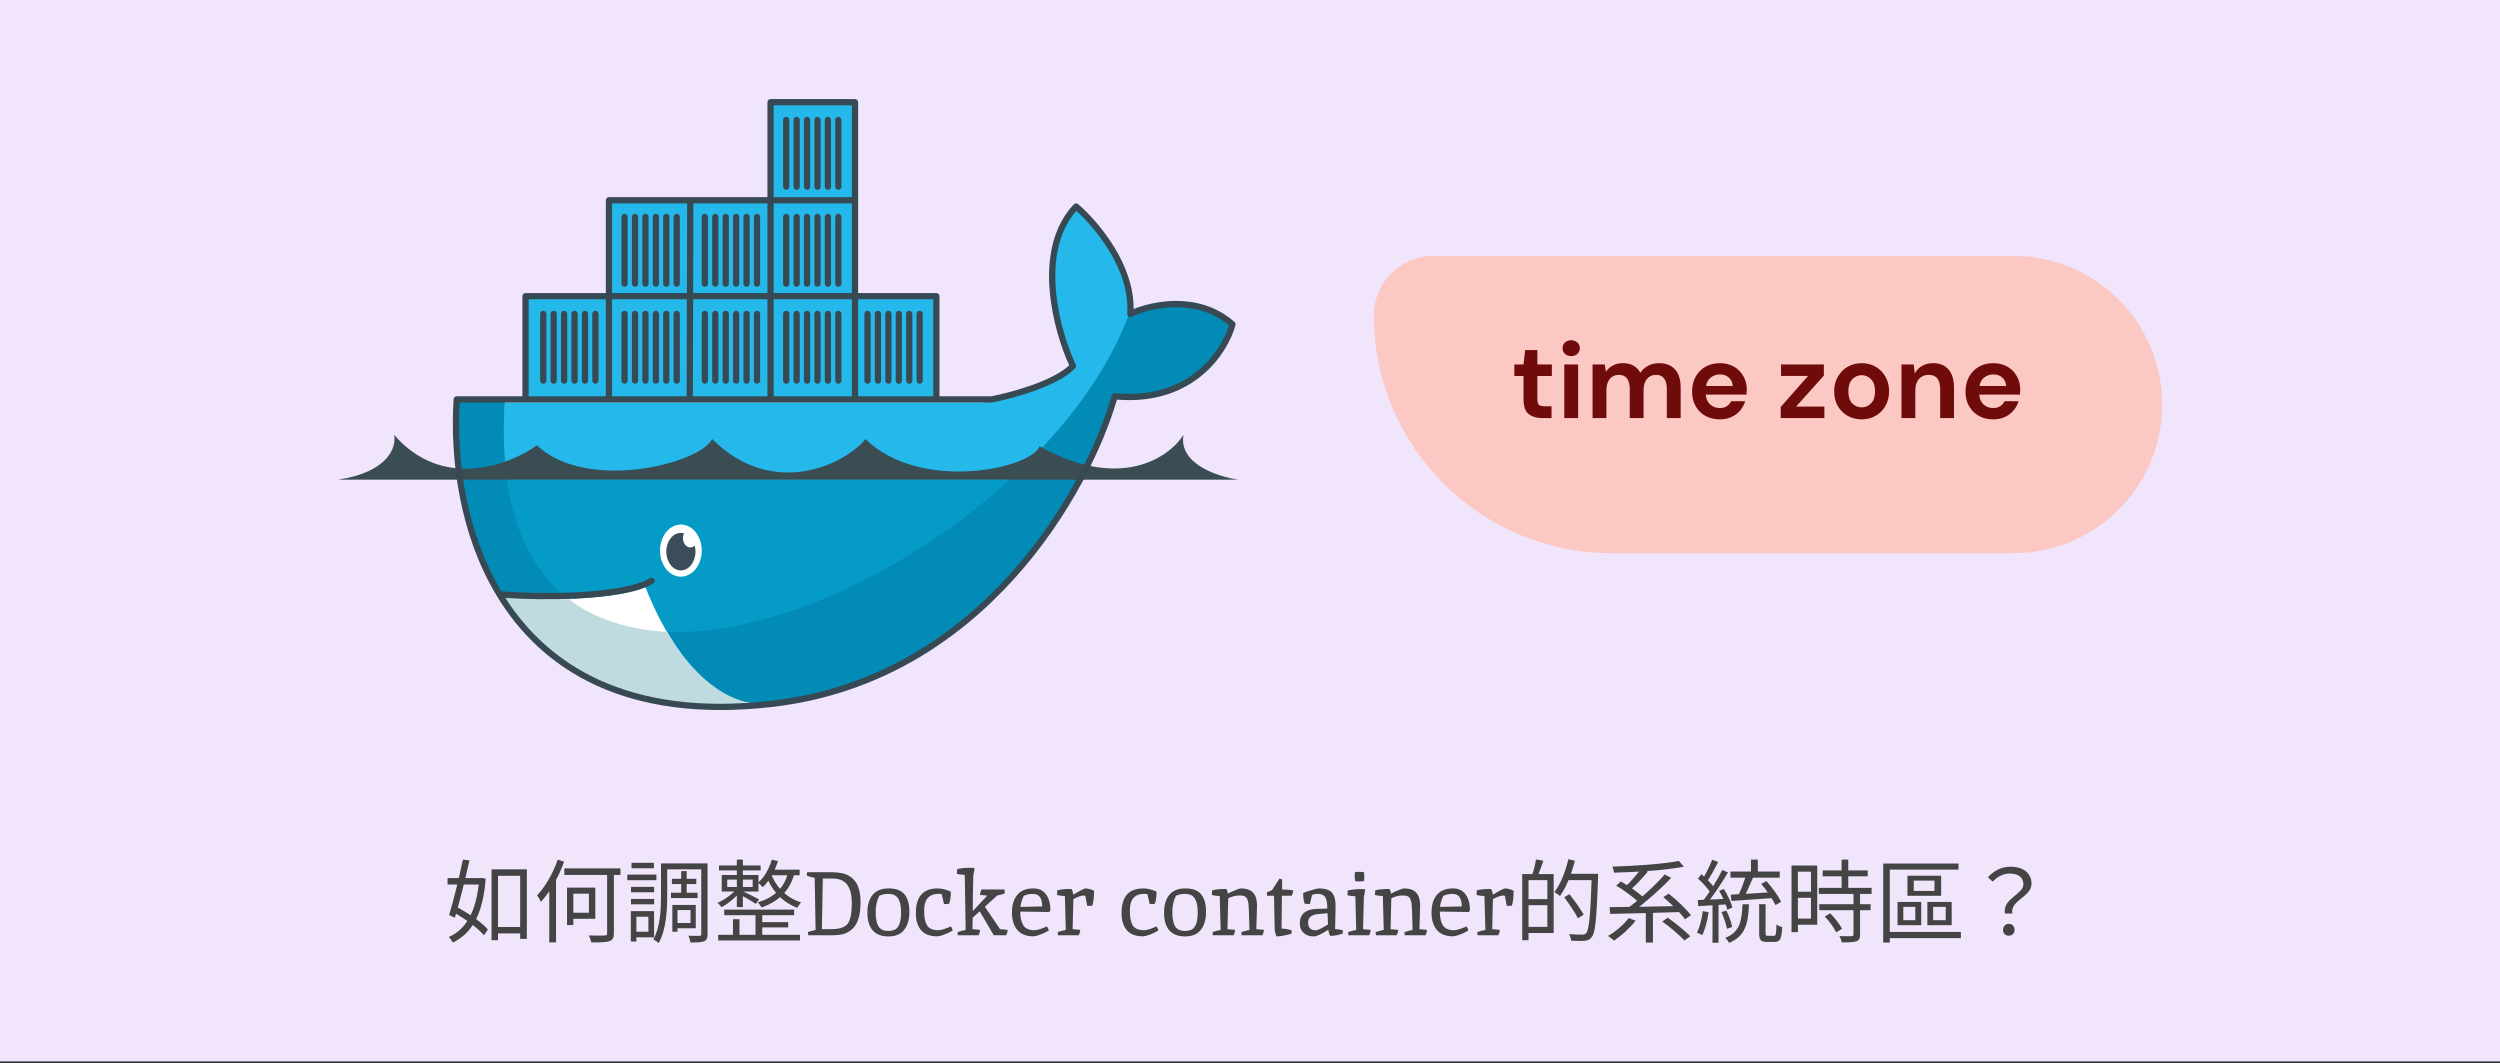
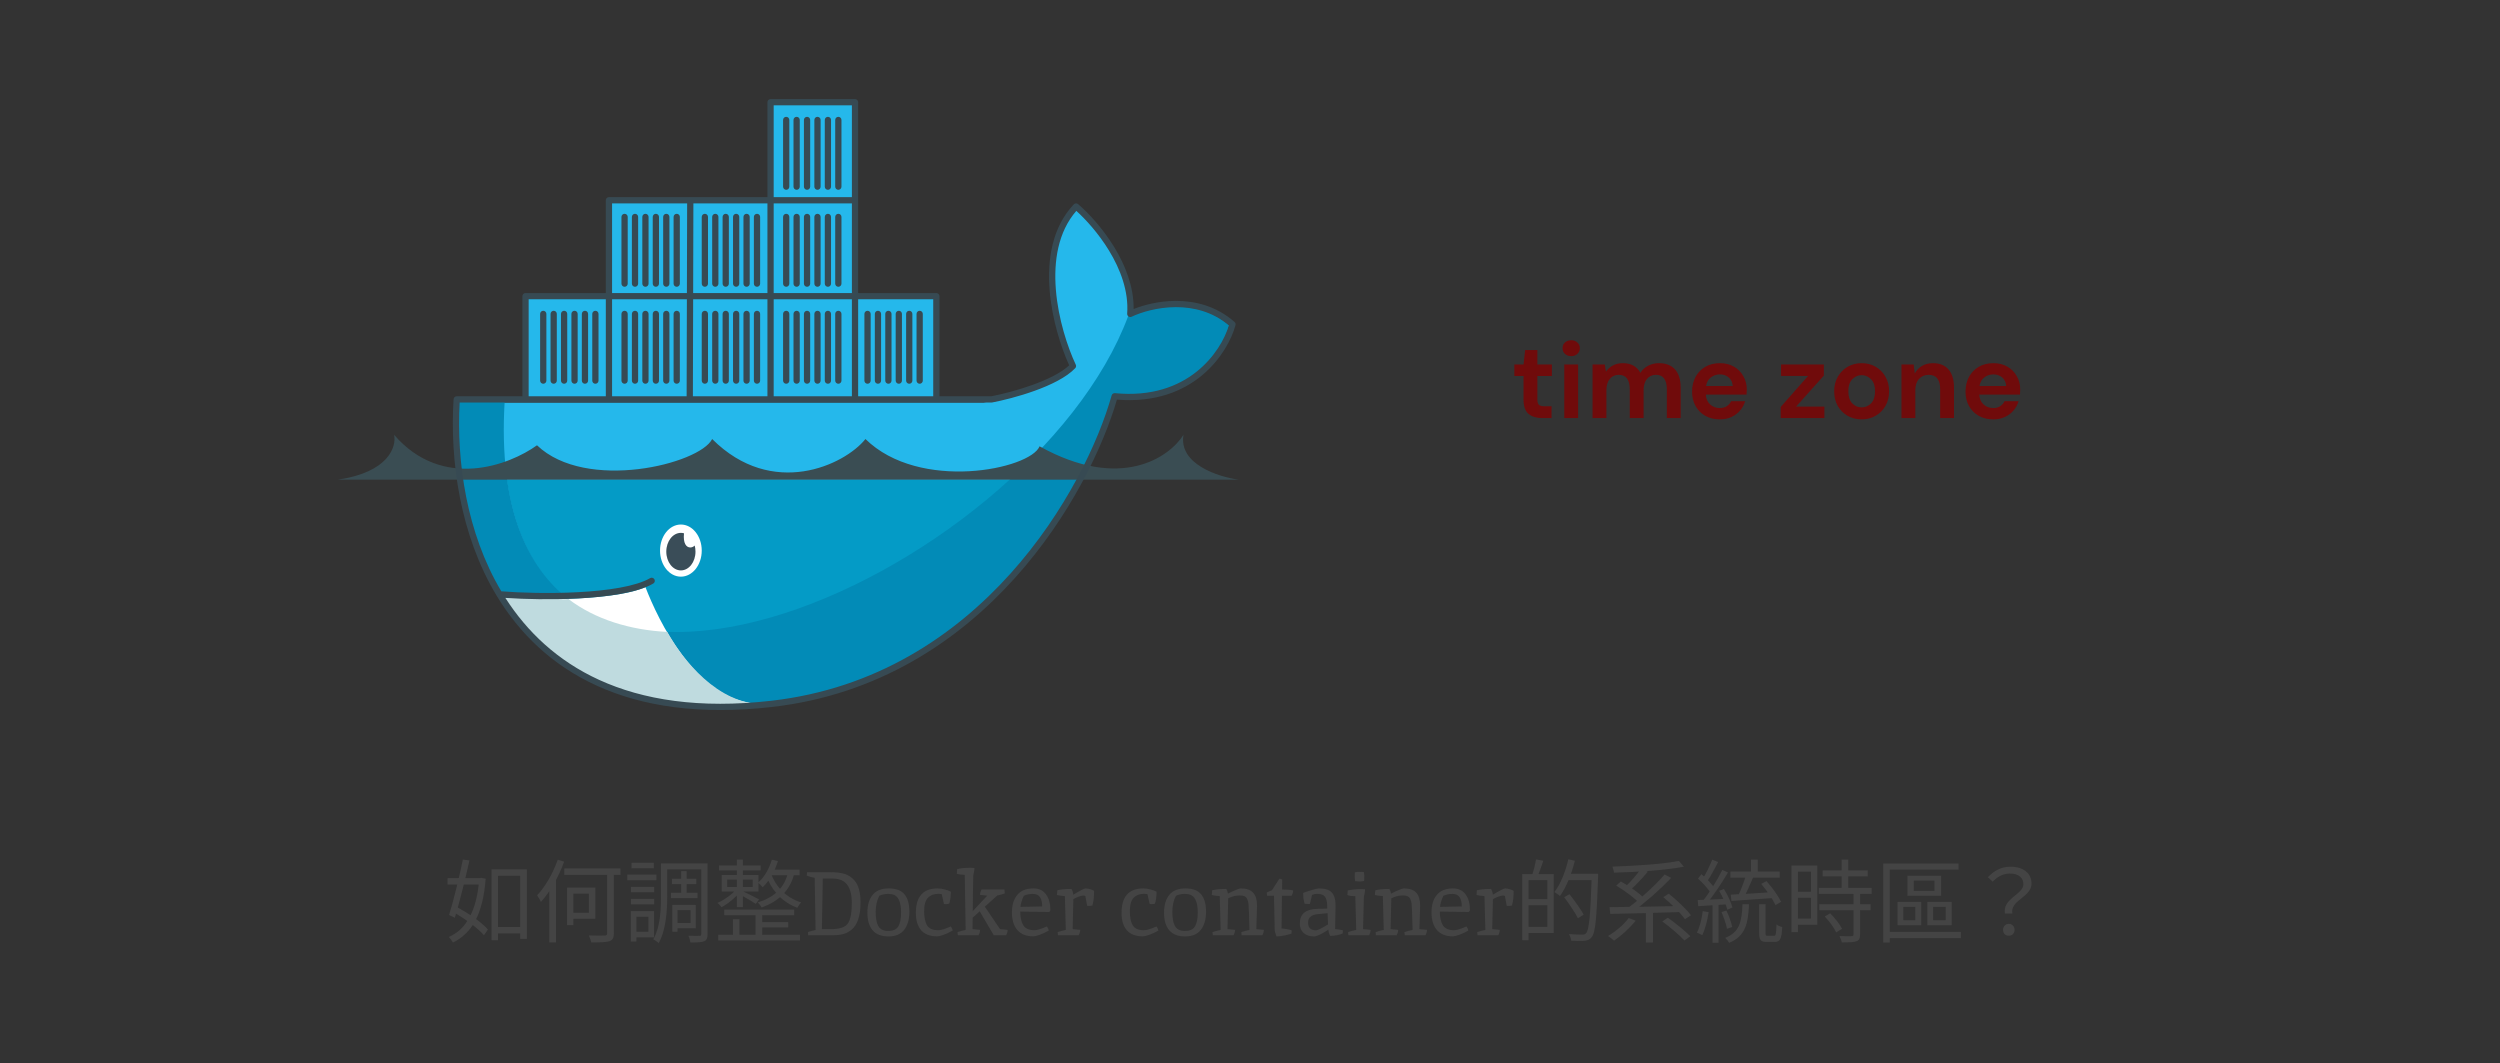
<svg xmlns="http://www.w3.org/2000/svg" width="555" height="236" viewBox="0 0 555 236" fill="none">
  <rect x="0" y="0" width="555" height="236" fill="#333333" stroke="none" />
-   <rect width="555" height="235.628" fill="#F1E5FC" />
  <path d="M238.114 81.833C234.06 85.785 223.25 88.498 218.351 89.36H204.922H185.159H164.636H144.999H125.363H105.093C106.974 109.676 121.227 148.609 163.186 141.817C215.635 133.326 253.092 74.147 251.389 70.148C252.2 59.61 243.52 49.528 238.875 45.843C228.74 55.816 234.145 73.992 238.114 81.833Z" fill="#25B8EB" />
  <path d="M224.537 106.491C186.343 141.444 120.833 162.278 112.5 106.491H224.537Z" fill="#049BC6" />
  <path d="M155.787 122.231C155.787 125.428 153.714 128.019 151.157 128.019C148.6 128.019 146.528 125.428 146.528 122.231C146.528 119.035 148.6 116.444 151.157 116.444C153.714 116.444 155.787 119.035 155.787 122.231Z" fill="white" />
-   <path fill-rule="evenodd" clip-rule="evenodd" d="M151.847 118.391C151.703 118.702 151.62 119.065 151.62 119.454C151.62 120.604 152.346 121.537 153.241 121.537C153.61 121.537 153.951 121.378 154.224 121.11C154.337 121.534 154.398 121.989 154.398 122.463C154.398 124.764 152.947 126.63 151.157 126.63C149.368 126.63 147.917 124.764 147.917 122.463C147.917 120.162 149.368 118.296 151.157 118.296C151.394 118.296 151.625 118.329 151.847 118.391Z" fill="#3A4D58" />
+   <path fill-rule="evenodd" clip-rule="evenodd" d="M151.847 118.391C151.62 120.604 152.346 121.537 153.241 121.537C153.61 121.537 153.951 121.378 154.224 121.11C154.337 121.534 154.398 121.989 154.398 122.463C154.398 124.764 152.947 126.63 151.157 126.63C149.368 126.63 147.917 124.764 147.917 122.463C147.917 120.162 149.368 118.296 151.157 118.296C151.394 118.296 151.625 118.329 151.847 118.391Z" fill="#3A4D58" />
  <path d="M272.917 72.231C265.188 65.422 254.833 68.078 250.463 70.148C228.935 128.25 106.287 184.268 112.037 89.109H101.555C100.721 102.346 102.909 118.747 110.985 132.107C120.735 148.235 139.065 159.932 171.019 156.283C217.758 150.946 241.472 107.907 247.222 87.509C264.352 89.13 271.307 78.213 272.917 72.231Z" fill="#028BB7" />
  <path d="M275 106.491H75C86.296 104.824 88.04 99.16 87.5 96.537C98.241 108.944 113.117 103.25 119.213 98.852C130.093 109.269 155.324 103.019 158.102 97.463C171.435 110.796 187.5 103.25 192.13 97.463C204.167 109.269 228.704 104.176 230.787 99.083C248.75 109.083 259.568 101.552 262.731 96.537C261.62 103.019 270.448 105.873 275 106.491Z" fill="#3A4D53" />
  <path d="M143.287 130.333C137.269 133.111 120.139 133.497 111.806 132.648C117.361 141.907 132.407 159.037 166.435 156.028C154.213 154.176 146.219 137.972 143.287 130.333Z" fill="white" />
  <path d="M169.498 156.282C170.319 156.207 171.15 156.123 171.991 156.028C171.146 156.185 170.315 156.267 169.498 156.282C139.099 159.037 121.863 147.984 112.037 132.648C116.819 132.778 125.661 133.269 126.157 132.956C132.107 137.502 139.882 139.875 148.148 140.287C151.47 146.352 159.391 156.465 169.498 156.282Z" fill="#BFDBDF" />
  <path fill-rule="evenodd" clip-rule="evenodd" d="M207.87 88.667V65.75H189.815V44.454V22.695H171.065V44.454H153.241H135.185V65.75H116.667V88.667H135.185H153.125H171.065H189.815H207.87Z" fill="#25B8EB" />
  <path fill-rule="evenodd" clip-rule="evenodd" d="M170.37 22.694C170.37 22.311 170.681 22 171.065 22H189.815C190.198 22 190.509 22.311 190.509 22.694V65.056H207.87C208.254 65.056 208.565 65.367 208.565 65.75V87.972H220.073C222.285 87.549 225.802 86.683 229.22 85.45C232.492 84.27 235.565 82.79 237.36 81.109C235.566 77.156 233.536 70.904 233.017 64.393C232.48 57.643 233.559 50.48 238.384 45.366C238.638 45.097 239.059 45.074 239.34 45.315C241.511 47.17 244.755 50.592 247.369 54.873C249.797 58.849 251.717 63.625 251.665 68.606C253.979 67.677 257.327 66.813 260.998 66.797C265.272 66.78 270.023 67.914 274.07 71.479C274.268 71.653 274.35 71.925 274.282 72.18C272.619 78.358 265.025 90.108 247.963 88.715C244.941 99.075 237.652 114.588 225.36 128.263C212.839 142.193 195.1 154.24 171.375 156.949C155.198 158.796 142.415 156.765 132.419 152.19C122.42 147.613 115.255 140.511 110.285 132.291C102.062 118.691 99.851 102.034 100.696 88.623C100.719 88.257 101.022 87.972 101.389 87.972H115.972V65.75C115.972 65.367 116.283 65.056 116.667 65.056H134.491V44.454C134.491 44.07 134.802 43.759 135.185 43.759H170.37V22.694ZM170.37 45.148H153.933L153.881 65.056H170.37V45.148ZM171.759 65.056V45.148H189.12V65.056H171.759ZM170.37 66.444H153.878L153.821 87.972H170.37V66.444ZM171.759 87.972V66.444H189.12V87.972H171.759ZM190.509 87.972H207.176V66.444H190.509V87.972ZM152.432 87.972L152.489 66.444H135.88V87.972H152.432ZM134.491 87.972V66.444H117.361V87.972H134.491ZM135.88 65.056H152.492L152.544 45.148H135.88V65.056ZM189.12 43.759H171.759V23.389H189.12V43.759ZM174.537 25.935C174.921 25.935 175.231 26.246 175.231 26.63V41.444C175.231 41.828 174.921 42.139 174.537 42.139C174.153 42.139 173.843 41.828 173.843 41.444V26.63C173.843 26.246 174.153 25.935 174.537 25.935ZM176.852 25.935C177.235 25.935 177.546 26.246 177.546 26.63V41.444C177.546 41.828 177.235 42.139 176.852 42.139C176.468 42.139 176.157 41.828 176.157 41.444V26.63C176.157 26.246 176.468 25.935 176.852 25.935ZM179.167 25.935C179.55 25.935 179.861 26.246 179.861 26.63V41.444C179.861 41.828 179.55 42.139 179.167 42.139C178.783 42.139 178.472 41.828 178.472 41.444V26.63C178.472 26.246 178.783 25.935 179.167 25.935ZM181.481 25.935C181.865 25.935 182.176 26.246 182.176 26.63V41.444C182.176 41.828 181.865 42.139 181.481 42.139C181.098 42.139 180.787 41.828 180.787 41.444V26.63C180.787 26.246 181.098 25.935 181.481 25.935ZM183.796 25.935C184.18 25.935 184.491 26.246 184.491 26.63V41.444C184.491 41.828 184.18 42.139 183.796 42.139C183.413 42.139 183.102 41.828 183.102 41.444V26.63C183.102 26.246 183.413 25.935 183.796 25.935ZM186.111 25.935C186.495 25.935 186.806 26.246 186.806 26.63V41.444C186.806 41.828 186.495 42.139 186.111 42.139C185.728 42.139 185.417 41.828 185.417 41.444V26.63C185.417 26.246 185.728 25.935 186.111 25.935ZM238.944 46.816C234.886 51.484 233.896 57.935 234.402 64.283C234.924 70.847 237.038 77.166 238.823 80.964C238.945 81.223 238.895 81.531 238.697 81.738C236.725 83.81 233.192 85.493 229.692 86.756C226.16 88.03 222.536 88.919 220.268 89.349C220.226 89.357 220.182 89.361 220.139 89.361H102.044C101.328 102.37 103.538 118.257 111.292 131.27C115.383 131.601 121.936 131.803 128.308 131.466C131.587 131.293 134.805 130.977 137.609 130.467C140.426 129.955 142.765 129.255 144.326 128.345C144.657 128.151 145.083 128.263 145.276 128.595C145.469 128.926 145.357 129.351 145.026 129.544C143.253 130.578 140.724 131.312 137.857 131.834C134.977 132.358 131.696 132.678 128.382 132.853C122.445 133.167 116.358 133.018 112.193 132.73C116.998 140.245 123.751 146.695 132.997 150.927C142.718 155.376 155.237 157.394 171.217 155.569C194.53 152.908 211.976 141.074 224.327 127.334C236.686 113.585 243.918 97.953 246.785 87.784C246.877 87.46 247.187 87.248 247.521 87.281C263.737 88.867 271.035 78.134 272.821 72.237C269.163 69.173 264.91 68.17 261.004 68.186C256.969 68.203 253.342 69.309 251.223 70.313C251 70.418 250.738 70.398 250.534 70.258C250.33 70.119 250.216 69.882 250.233 69.636C250.589 64.651 248.716 59.743 246.184 55.597C243.853 51.78 241 48.667 238.944 46.816ZM138.657 47.463C139.041 47.463 139.352 47.774 139.352 48.157V62.972C139.352 63.356 139.041 63.667 138.657 63.667C138.274 63.667 137.963 63.356 137.963 62.972V48.157C137.963 47.774 138.274 47.463 138.657 47.463ZM140.972 47.463C141.356 47.463 141.667 47.774 141.667 48.157V62.972C141.667 63.356 141.356 63.667 140.972 63.667C140.589 63.667 140.278 63.356 140.278 62.972V48.157C140.278 47.774 140.589 47.463 140.972 47.463ZM143.287 47.463C143.671 47.463 143.981 47.774 143.981 48.157V62.972C143.981 63.356 143.671 63.667 143.287 63.667C142.903 63.667 142.593 63.356 142.593 62.972V48.157C142.593 47.774 142.903 47.463 143.287 47.463ZM145.602 47.463C145.985 47.463 146.296 47.774 146.296 48.157V62.972C146.296 63.356 145.985 63.667 145.602 63.667C145.218 63.667 144.907 63.356 144.907 62.972V48.157C144.907 47.774 145.218 47.463 145.602 47.463ZM147.917 47.463C148.3 47.463 148.611 47.774 148.611 48.157V62.972C148.611 63.356 148.3 63.667 147.917 63.667C147.533 63.667 147.222 63.356 147.222 62.972V48.157C147.222 47.774 147.533 47.463 147.917 47.463ZM150.231 47.463C150.615 47.463 150.926 47.774 150.926 48.157V62.972C150.926 63.356 150.615 63.667 150.231 63.667C149.848 63.667 149.537 63.356 149.537 62.972V48.157C149.537 47.774 149.848 47.463 150.231 47.463ZM156.481 47.463C156.865 47.463 157.176 47.774 157.176 48.157V62.972C157.176 63.356 156.865 63.667 156.481 63.667C156.098 63.667 155.787 63.356 155.787 62.972V48.157C155.787 47.774 156.098 47.463 156.481 47.463ZM158.796 47.463C159.18 47.463 159.491 47.774 159.491 48.157V62.972C159.491 63.356 159.18 63.667 158.796 63.667C158.413 63.667 158.102 63.356 158.102 62.972V48.157C158.102 47.774 158.413 47.463 158.796 47.463ZM161.111 47.463C161.495 47.463 161.806 47.774 161.806 48.157V62.972C161.806 63.356 161.495 63.667 161.111 63.667C160.728 63.667 160.417 63.356 160.417 62.972V48.157C160.417 47.774 160.728 47.463 161.111 47.463ZM163.426 47.463C163.809 47.463 164.12 47.774 164.12 48.157V62.972C164.12 63.356 163.809 63.667 163.426 63.667C163.042 63.667 162.731 63.356 162.731 62.972V48.157C162.731 47.774 163.042 47.463 163.426 47.463ZM165.741 47.463C166.124 47.463 166.435 47.774 166.435 48.157V62.972C166.435 63.356 166.124 63.667 165.741 63.667C165.357 63.667 165.046 63.356 165.046 62.972V48.157C165.046 47.774 165.357 47.463 165.741 47.463ZM168.056 47.463C168.439 47.463 168.75 47.774 168.75 48.157V62.972C168.75 63.356 168.439 63.667 168.056 63.667C167.672 63.667 167.361 63.356 167.361 62.972V48.157C167.361 47.774 167.672 47.463 168.056 47.463ZM174.537 47.463C174.921 47.463 175.231 47.774 175.231 48.157V62.972C175.231 63.356 174.921 63.667 174.537 63.667C174.153 63.667 173.843 63.356 173.843 62.972V48.157C173.843 47.774 174.153 47.463 174.537 47.463ZM176.852 47.463C177.235 47.463 177.546 47.774 177.546 48.157V62.972C177.546 63.356 177.235 63.667 176.852 63.667C176.468 63.667 176.157 63.356 176.157 62.972V48.157C176.157 47.774 176.468 47.463 176.852 47.463ZM179.167 47.463C179.55 47.463 179.861 47.774 179.861 48.157V62.972C179.861 63.356 179.55 63.667 179.167 63.667C178.783 63.667 178.472 63.356 178.472 62.972V48.157C178.472 47.774 178.783 47.463 179.167 47.463ZM181.481 47.463C181.865 47.463 182.176 47.774 182.176 48.157V62.972C182.176 63.356 181.865 63.667 181.481 63.667C181.098 63.667 180.787 63.356 180.787 62.972V48.157C180.787 47.774 181.098 47.463 181.481 47.463ZM183.796 47.463C184.18 47.463 184.491 47.774 184.491 48.157V62.972C184.491 63.356 184.18 63.667 183.796 63.667C183.413 63.667 183.102 63.356 183.102 62.972V48.157C183.102 47.774 183.413 47.463 183.796 47.463ZM186.111 47.463C186.495 47.463 186.806 47.774 186.806 48.157V62.972C186.806 63.356 186.495 63.667 186.111 63.667C185.728 63.667 185.417 63.356 185.417 62.972V48.157C185.417 47.774 185.728 47.463 186.111 47.463ZM120.602 68.991C120.985 68.991 121.296 69.302 121.296 69.685V84.5C121.296 84.883 120.985 85.194 120.602 85.194C120.218 85.194 119.907 84.883 119.907 84.5V69.685C119.907 69.302 120.218 68.991 120.602 68.991ZM122.917 68.991C123.3 68.991 123.611 69.302 123.611 69.685V84.5C123.611 84.883 123.3 85.194 122.917 85.194C122.533 85.194 122.222 84.883 122.222 84.5V69.685C122.222 69.302 122.533 68.991 122.917 68.991ZM125.231 68.991C125.615 68.991 125.926 69.302 125.926 69.685V84.5C125.926 84.883 125.615 85.194 125.231 85.194C124.848 85.194 124.537 84.883 124.537 84.5V69.685C124.537 69.302 124.848 68.991 125.231 68.991ZM127.546 68.991C127.93 68.991 128.241 69.302 128.241 69.685V84.5C128.241 84.883 127.93 85.194 127.546 85.194C127.163 85.194 126.852 84.883 126.852 84.5V69.685C126.852 69.302 127.163 68.991 127.546 68.991ZM129.861 68.991C130.245 68.991 130.556 69.302 130.556 69.685V84.5C130.556 84.883 130.245 85.194 129.861 85.194C129.478 85.194 129.167 84.883 129.167 84.5V69.685C129.167 69.302 129.478 68.991 129.861 68.991ZM132.176 68.991C132.559 68.991 132.87 69.302 132.87 69.685V84.5C132.87 84.883 132.559 85.194 132.176 85.194C131.792 85.194 131.481 84.883 131.481 84.5V69.685C131.481 69.302 131.792 68.991 132.176 68.991ZM138.657 68.991C139.041 68.991 139.352 69.302 139.352 69.685V84.5C139.352 84.883 139.041 85.194 138.657 85.194C138.274 85.194 137.963 84.883 137.963 84.5V69.685C137.963 69.302 138.274 68.991 138.657 68.991ZM140.972 68.991C141.356 68.991 141.667 69.302 141.667 69.685V84.5C141.667 84.883 141.356 85.194 140.972 85.194C140.589 85.194 140.278 84.883 140.278 84.5V69.685C140.278 69.302 140.589 68.991 140.972 68.991ZM143.287 68.991C143.671 68.991 143.981 69.302 143.981 69.685V84.5C143.981 84.883 143.671 85.194 143.287 85.194C142.903 85.194 142.593 84.883 142.593 84.5V69.685C142.593 69.302 142.903 68.991 143.287 68.991ZM145.602 68.991C145.985 68.991 146.296 69.302 146.296 69.685V84.5C146.296 84.883 145.985 85.194 145.602 85.194C145.218 85.194 144.907 84.883 144.907 84.5V69.685C144.907 69.302 145.218 68.991 145.602 68.991ZM147.917 68.991C148.3 68.991 148.611 69.302 148.611 69.685V84.5C148.611 84.883 148.3 85.194 147.917 85.194C147.533 85.194 147.222 84.883 147.222 84.5V69.685C147.222 69.302 147.533 68.991 147.917 68.991ZM150.231 68.991C150.615 68.991 150.926 69.302 150.926 69.685V84.5C150.926 84.883 150.615 85.194 150.231 85.194C149.848 85.194 149.537 84.883 149.537 84.5V69.685C149.537 69.302 149.848 68.991 150.231 68.991ZM156.481 68.991C156.865 68.991 157.176 69.302 157.176 69.685V84.5C157.176 84.883 156.865 85.194 156.481 85.194C156.098 85.194 155.787 84.883 155.787 84.5V69.685C155.787 69.302 156.098 68.991 156.481 68.991ZM158.796 68.991C159.18 68.991 159.491 69.302 159.491 69.685V84.5C159.491 84.883 159.18 85.194 158.796 85.194C158.413 85.194 158.102 84.883 158.102 84.5V69.685C158.102 69.302 158.413 68.991 158.796 68.991ZM161.111 68.991C161.495 68.991 161.806 69.302 161.806 69.685V84.5C161.806 84.883 161.495 85.194 161.111 85.194C160.728 85.194 160.417 84.883 160.417 84.5V69.685C160.417 69.302 160.728 68.991 161.111 68.991ZM163.426 68.991C163.809 68.991 164.12 69.302 164.12 69.685V84.5C164.12 84.883 163.809 85.194 163.426 85.194C163.042 85.194 162.731 84.883 162.731 84.5V69.685C162.731 69.302 163.042 68.991 163.426 68.991ZM165.741 68.991C166.124 68.991 166.435 69.302 166.435 69.685V84.5C166.435 84.883 166.124 85.194 165.741 85.194C165.357 85.194 165.046 84.883 165.046 84.5V69.685C165.046 69.302 165.357 68.991 165.741 68.991ZM168.056 68.991C168.439 68.991 168.75 69.302 168.75 69.685V84.5C168.75 84.883 168.439 85.194 168.056 85.194C167.672 85.194 167.361 84.883 167.361 84.5V69.685C167.361 69.302 167.672 68.991 168.056 68.991ZM174.537 68.991C174.921 68.991 175.231 69.302 175.231 69.685V84.5C175.231 84.883 174.921 85.194 174.537 85.194C174.153 85.194 173.843 84.883 173.843 84.5V69.685C173.843 69.302 174.153 68.991 174.537 68.991ZM176.852 68.991C177.235 68.991 177.546 69.302 177.546 69.685V84.5C177.546 84.883 177.235 85.194 176.852 85.194C176.468 85.194 176.157 84.883 176.157 84.5V69.685C176.157 69.302 176.468 68.991 176.852 68.991ZM179.167 68.991C179.55 68.991 179.861 69.302 179.861 69.685V84.5C179.861 84.883 179.55 85.194 179.167 85.194C178.783 85.194 178.472 84.883 178.472 84.5V69.685C178.472 69.302 178.783 68.991 179.167 68.991ZM181.481 68.991C181.865 68.991 182.176 69.302 182.176 69.685V84.5C182.176 84.883 181.865 85.194 181.481 85.194C181.098 85.194 180.787 84.883 180.787 84.5V69.685C180.787 69.302 181.098 68.991 181.481 68.991ZM183.796 68.991C184.18 68.991 184.491 69.302 184.491 69.685V84.5C184.491 84.883 184.18 85.194 183.796 85.194C183.413 85.194 183.102 84.883 183.102 84.5V69.685C183.102 69.302 183.413 68.991 183.796 68.991ZM186.111 68.991C186.495 68.991 186.806 69.302 186.806 69.685V84.5C186.806 84.883 186.495 85.194 186.111 85.194C185.728 85.194 185.417 84.883 185.417 84.5V69.685C185.417 69.302 185.728 68.991 186.111 68.991ZM192.593 68.991C192.976 68.991 193.287 69.302 193.287 69.685V84.5C193.287 84.883 192.976 85.194 192.593 85.194C192.209 85.194 191.898 84.883 191.898 84.5V69.685C191.898 69.302 192.209 68.991 192.593 68.991ZM194.907 68.991C195.291 68.991 195.602 69.302 195.602 69.685V84.5C195.602 84.883 195.291 85.194 194.907 85.194C194.524 85.194 194.213 84.883 194.213 84.5V69.685C194.213 69.302 194.524 68.991 194.907 68.991ZM197.222 68.991C197.606 68.991 197.917 69.302 197.917 69.685V84.5C197.917 84.883 197.606 85.194 197.222 85.194C196.839 85.194 196.528 84.883 196.528 84.5V69.685C196.528 69.302 196.839 68.991 197.222 68.991ZM199.537 68.991C199.921 68.991 200.231 69.302 200.231 69.685V84.5C200.231 84.883 199.921 85.194 199.537 85.194C199.153 85.194 198.843 84.883 198.843 84.5V69.685C198.843 69.302 199.153 68.991 199.537 68.991ZM201.852 68.991C202.235 68.991 202.546 69.302 202.546 69.685V84.5C202.546 84.883 202.235 85.194 201.852 85.194C201.468 85.194 201.157 84.883 201.157 84.5V69.685C201.157 69.302 201.468 68.991 201.852 68.991ZM204.167 68.991C204.55 68.991 204.861 69.302 204.861 69.685V84.5C204.861 84.883 204.55 85.194 204.167 85.194C203.783 85.194 203.472 84.883 203.472 84.5V69.685C203.472 69.302 203.783 68.991 204.167 68.991Z" fill="#374A53" />
-   <path d="M305 70.014C305 62.724 310.91 56.814 318.2 56.814H447C465.225 56.814 480 71.589 480 89.814V89.814C480 108.039 465.225 122.814 447 122.814H357.8C328.639 122.814 305 99.175 305 70.014V70.014Z" fill="#FBC8C4" />
  <path d="M342.352 92.814C341.104 92.814 340.104 92.51 339.352 91.902C338.6 91.294 338.224 90.214 338.224 88.662V83.478H336.184V80.91H338.224L338.584 77.718H341.296V80.91H344.512V83.478H341.296V88.686C341.296 89.262 341.416 89.662 341.656 89.886C341.912 90.094 342.344 90.198 342.952 90.198H344.44V92.814H342.352ZM348.806 79.062C348.246 79.062 347.782 78.894 347.414 78.558C347.062 78.222 346.886 77.798 346.886 77.286C346.886 76.774 347.062 76.358 347.414 76.038C347.782 75.702 348.246 75.534 348.806 75.534C349.366 75.534 349.822 75.702 350.174 76.038C350.542 76.358 350.726 76.774 350.726 77.286C350.726 77.798 350.542 78.222 350.174 78.558C349.822 78.894 349.366 79.062 348.806 79.062ZM347.27 92.814V80.91H350.342V92.814H347.27ZM353.548 92.814V80.91H356.26L356.524 82.518C356.908 81.942 357.412 81.486 358.036 81.15C358.676 80.798 359.412 80.622 360.244 80.622C362.084 80.622 363.388 81.334 364.156 82.758C364.588 82.102 365.164 81.582 365.884 81.198C366.62 80.814 367.42 80.622 368.284 80.622C369.836 80.622 371.028 81.086 371.86 82.014C372.692 82.942 373.108 84.302 373.108 86.094V92.814H370.036V86.382C370.036 85.358 369.836 84.574 369.436 84.03C369.052 83.486 368.452 83.214 367.636 83.214C366.804 83.214 366.132 83.518 365.62 84.126C365.124 84.734 364.876 85.582 364.876 86.67V92.814H361.804V86.382C361.804 85.358 361.604 84.574 361.204 84.03C360.804 83.486 360.188 83.214 359.356 83.214C358.54 83.214 357.876 83.518 357.364 84.126C356.868 84.734 356.62 85.582 356.62 86.67V92.814H353.548ZM381.809 93.102C380.609 93.102 379.545 92.846 378.617 92.334C377.689 91.822 376.961 91.102 376.433 90.174C375.905 89.246 375.641 88.174 375.641 86.958C375.641 85.726 375.897 84.63 376.409 83.67C376.937 82.71 377.657 81.966 378.569 81.438C379.497 80.894 380.585 80.622 381.833 80.622C383.001 80.622 384.033 80.878 384.929 81.39C385.825 81.902 386.521 82.606 387.017 83.502C387.529 84.382 387.785 85.366 387.785 86.454C387.785 86.63 387.777 86.814 387.761 87.006C387.761 87.198 387.753 87.398 387.737 87.606H378.689C378.753 88.534 379.073 89.262 379.649 89.79C380.241 90.318 380.953 90.582 381.785 90.582C382.409 90.582 382.929 90.446 383.345 90.174C383.777 89.886 384.097 89.518 384.305 89.07H387.425C387.201 89.822 386.825 90.51 386.297 91.134C385.785 91.742 385.145 92.222 384.377 92.574C383.625 92.926 382.769 93.102 381.809 93.102ZM381.833 83.118C381.081 83.118 380.417 83.334 379.841 83.766C379.265 84.182 378.897 84.822 378.737 85.686H384.665C384.617 84.902 384.329 84.278 383.801 83.814C383.273 83.35 382.617 83.118 381.833 83.118ZM395.319 92.814V90.342L401.391 83.454H395.391V80.91H404.895V83.382L398.727 90.27H405.015V92.814H395.319ZM413.284 93.102C412.132 93.102 411.092 92.838 410.164 92.31C409.252 91.782 408.524 91.054 407.98 90.126C407.452 89.182 407.188 88.094 407.188 86.862C407.188 85.63 407.46 84.55 408.004 83.622C408.548 82.678 409.276 81.942 410.188 81.414C411.116 80.886 412.156 80.622 413.308 80.622C414.444 80.622 415.468 80.886 416.38 81.414C417.308 81.942 418.036 82.678 418.564 83.622C419.108 84.55 419.38 85.63 419.38 86.862C419.38 88.094 419.108 89.182 418.564 90.126C418.036 91.054 417.308 91.782 416.38 92.31C415.452 92.838 414.42 93.102 413.284 93.102ZM413.284 90.438C414.084 90.438 414.78 90.142 415.372 89.55C415.964 88.942 416.26 88.046 416.26 86.862C416.26 85.678 415.964 84.79 415.372 84.198C414.78 83.59 414.092 83.286 413.308 83.286C412.492 83.286 411.788 83.59 411.196 84.198C410.62 84.79 410.332 85.678 410.332 86.862C410.332 88.046 410.62 88.942 411.196 89.55C411.788 90.142 412.484 90.438 413.284 90.438ZM422.126 92.814V80.91H424.838L425.078 82.926C425.446 82.222 425.974 81.662 426.662 81.246C427.366 80.83 428.19 80.622 429.134 80.622C430.606 80.622 431.75 81.086 432.566 82.014C433.382 82.942 433.79 84.302 433.79 86.094V92.814H430.718V86.382C430.718 85.358 430.51 84.574 430.094 84.03C429.678 83.486 429.03 83.214 428.15 83.214C427.286 83.214 426.574 83.518 426.014 84.126C425.47 84.734 425.198 85.582 425.198 86.67V92.814H422.126ZM442.512 93.102C441.312 93.102 440.248 92.846 439.32 92.334C438.392 91.822 437.664 91.102 437.136 90.174C436.608 89.246 436.344 88.174 436.344 86.958C436.344 85.726 436.6 84.63 437.112 83.67C437.64 82.71 438.36 81.966 439.272 81.438C440.2 80.894 441.288 80.622 442.536 80.622C443.704 80.622 444.736 80.878 445.632 81.39C446.528 81.902 447.224 82.606 447.72 83.502C448.232 84.382 448.488 85.366 448.488 86.454C448.488 86.63 448.48 86.814 448.464 87.006C448.464 87.198 448.456 87.398 448.44 87.606H439.392C439.456 88.534 439.776 89.262 440.352 89.79C440.944 90.318 441.656 90.582 442.488 90.582C443.112 90.582 443.632 90.446 444.048 90.174C444.48 89.886 444.8 89.518 445.008 89.07H448.128C447.904 89.822 447.528 90.51 447 91.134C446.488 91.742 445.848 92.222 445.08 92.574C444.328 92.926 443.472 93.102 442.512 93.102ZM442.536 83.118C441.784 83.118 441.12 83.334 440.544 83.766C439.968 84.182 439.6 84.822 439.44 85.686H445.368C445.32 84.902 445.032 84.278 444.504 83.814C443.976 83.35 443.32 83.118 442.536 83.118Z" fill="#700B0B" />
  <path d="M109.94 205.788V207.208H116.2V205.788H109.94ZM109.12 192.988V208.728H110.56V194.428H115.48V208.428H116.96V192.988H109.12ZM99.36 194.928V196.368H106.8V194.928H99.36ZM102.76 190.828C101.98 194.648 100.66 200.048 99.7 203.128L100.98 203.748C101.98 200.428 103.34 195.008 104.22 191.008L102.76 190.828ZM100.4 202.368C102.98 203.768 106.04 205.968 107.44 207.628L108.32 206.348C106.9 204.708 103.82 202.608 101.22 201.268L100.4 202.368ZM106.38 194.928V195.248C105.82 202.348 103.44 206.348 99.64 208.008C99.96 208.328 100.36 208.888 100.56 209.248C104.72 207.168 107.2 203.128 107.82 195.068L106.9 194.888L106.62 194.928H106.38ZM125.28 192.788V194.228H137.74V192.788H125.28ZM134.78 193.308V207.168C134.78 207.568 134.66 207.668 134.24 207.688C133.78 207.708 132.32 207.728 130.72 207.668C130.94 208.108 131.18 208.788 131.26 209.208C133.22 209.228 134.54 209.188 135.28 208.948C136 208.688 136.28 208.248 136.28 207.168V193.308H134.78ZM125.88 197.048V205.368H127.28V197.048H125.88ZM126.52 197.048V198.388H130.74V202.628H126.52V203.968H132.16V197.048H126.52ZM123.82 190.848C122.78 193.848 121.08 196.828 119.24 198.748C119.5 199.088 119.94 199.888 120.08 200.228C122.12 198.008 124.04 194.628 125.24 191.288L123.82 190.848ZM121.94 196.068V209.208H123.44V194.628L123.42 194.608L121.94 196.068ZM149.16 195.088V196.268H154.58V195.088H149.16ZM148.96 198.188V199.368H154.86V198.188H148.96ZM151.22 193.388V198.868H152.44V193.388H151.22ZM147.5 191.668V192.988H156.24V191.668H147.5ZM149.88 200.888V202.028H153.3V204.908H149.88V206.068H154.46V200.888H149.88ZM149.26 200.888V206.848H150.4V200.888H149.26ZM155.68 191.668V207.348C155.68 207.668 155.6 207.748 155.3 207.748C154.96 207.768 153.92 207.788 152.82 207.728C153.04 208.148 153.22 208.828 153.28 209.228C154.78 209.228 155.78 209.208 156.34 208.948C156.9 208.708 157.08 208.228 157.08 207.348V191.668H155.68ZM146.74 191.668V198.848C146.74 201.808 146.62 205.748 145.04 208.528C145.38 208.688 145.98 209.108 146.22 209.368C147.9 206.408 148.12 201.988 148.12 198.848V191.668H146.74ZM140.08 196.888V198.088H145.22V196.888H140.08ZM140.2 191.548V192.748H145.16V191.548H140.2ZM140.08 199.568V200.768H145.22V199.568H140.08ZM139.26 194.168V195.408H145.72V194.168H139.26ZM140.78 202.268V203.508H143.94V206.848H140.78V208.088H145.2V202.268H140.78ZM140.04 202.268V209.028H141.28V202.268H140.04ZM160.78 201.928V203.168H176.3V201.928H160.78ZM159.62 192.128V193.228H168.86V192.128H159.62ZM168.54 204.708V205.888H174.98V204.708H168.54ZM159.44 207.528V208.788H177.6V207.528H159.44ZM167.72 202.388V208.148H169.22V202.388H167.72ZM163.58 190.828V201.388H164.92V190.828H163.58ZM162.72 204.068V208.208H164.16V204.068H162.72ZM161.44 195.268H167.1V196.908H161.44V195.268ZM160.22 194.248V197.928H168.38V194.248H160.22ZM164.9 197.868L164.16 198.528C165.02 198.988 167.02 200.128 167.78 200.668L168.52 199.668C167.9 199.328 165.6 198.168 164.9 197.868ZM171.34 190.848C170.76 192.868 169.7 194.728 168.3 195.948C168.6 196.188 169.12 196.708 169.32 196.968C170.78 195.588 172 193.448 172.7 191.148L171.34 190.848ZM170.96 193.068L170.36 194.308H177.52V193.068H170.96ZM174.96 193.628C174.14 197.188 171.78 199.248 168.2 200.348C168.5 200.588 168.94 201.168 169.1 201.468C172.82 200.088 175.36 197.828 176.38 193.788L174.96 193.628ZM171.12 193.808L170.14 194.468C171.06 197.088 173.22 200.128 177 201.528C177.2 201.168 177.58 200.608 177.86 200.348C174.1 199.168 171.98 196.328 171.12 193.808ZM163.46 197.408C162.52 198.568 160.72 199.828 159.28 200.448C159.58 200.668 159.98 201.088 160.18 201.408C161.6 200.648 163.44 199.168 164.42 197.828L163.46 197.408ZM191.04 200.308C191.04 203.321 190.353 205.368 188.98 206.448C188.407 206.901 187.787 207.215 187.12 207.388C186.453 207.548 185.58 207.628 184.5 207.628H179.42L179.36 206.928C179.413 206.888 179.687 206.801 180.18 206.668C180.673 206.535 180.967 206.468 181.06 206.468C180.98 201.268 180.913 197.401 180.86 194.868C180.26 194.788 179.673 194.628 179.1 194.388C179.127 193.935 179.16 193.681 179.2 193.628H184.24C185.627 193.628 186.72 193.755 187.52 194.008C188.333 194.261 189.04 194.728 189.64 195.408C190.573 196.435 191.04 198.068 191.04 200.308ZM189.1 200.468C189.1 198.668 188.76 197.315 188.08 196.408C187.413 195.488 186.287 195.028 184.7 195.028H182.66C182.607 197.481 182.54 201.228 182.46 206.268H184.56C186.387 206.268 187.6 205.861 188.2 205.048C188.8 204.221 189.1 202.695 189.1 200.468ZM197.18 206.668C198.3 206.668 199.053 206.321 199.44 205.628C199.84 204.921 200.04 203.921 200.04 202.628C200.04 200.575 199.587 199.288 198.68 198.768C198.307 198.555 197.78 198.448 197.1 198.448C196.433 198.448 195.8 198.588 195.2 198.868C194.667 199.895 194.4 201.088 194.4 202.448C194.4 203.755 194.573 204.761 194.92 205.468C195.32 206.268 196.073 206.668 197.18 206.668ZM192.56 202.628C192.56 200.935 192.947 199.615 193.72 198.668C194.493 197.708 195.687 197.228 197.3 197.228C198.913 197.228 200.08 197.668 200.8 198.548C201.52 199.415 201.88 200.701 201.88 202.408C201.88 204.115 201.493 205.455 200.72 206.428C199.96 207.401 198.8 207.888 197.24 207.888C195.68 207.888 194.507 207.435 193.72 206.528C192.947 205.621 192.56 204.321 192.56 202.628ZM208.082 207.868C206.482 207.868 205.288 207.421 204.502 206.528C203.715 205.621 203.322 204.335 203.322 202.668C203.322 199.041 204.935 197.228 208.162 197.228C208.682 197.228 209.222 197.308 209.782 197.468C210.342 197.615 210.782 197.781 211.102 197.968C211.062 199.208 210.935 200.088 210.722 200.608C210.482 200.675 210.288 200.708 210.142 200.708H209.802C209.735 200.708 209.655 200.701 209.562 200.688L209.062 198.488C208.622 198.448 208.368 198.428 208.302 198.428C207.342 198.428 206.575 198.721 206.002 199.308C205.442 199.895 205.162 200.881 205.162 202.268C205.162 203.655 205.375 204.708 205.802 205.428C206.242 206.148 207.082 206.508 208.322 206.508C208.908 206.508 209.828 206.228 211.082 205.668C211.335 206.015 211.468 206.321 211.482 206.588C210.802 206.988 210.135 207.301 209.482 207.528C208.828 207.755 208.362 207.868 208.082 207.868ZM215.455 192.648C215.868 192.648 216.162 192.661 216.335 192.688C216.335 193.101 216.248 193.635 216.075 194.288C215.995 197.808 215.955 200.468 215.955 202.268L219.175 198.828L217.575 198.668C217.575 198.295 217.688 197.895 217.915 197.468H222.995L223.055 198.348C222.748 198.468 222.188 198.621 221.375 198.808L218.635 201.288L222.015 206.268L223.695 206.428C223.695 206.801 223.582 207.201 223.355 207.628H220.615L217.495 202.308L215.935 203.728C215.908 204.848 215.895 205.695 215.895 206.268L217.575 206.428C217.575 206.801 217.462 207.201 217.235 207.628H212.635L212.575 206.928C213.188 206.715 213.788 206.555 214.375 206.448C214.295 201.061 214.228 196.988 214.175 194.228C213.442 194.188 212.855 194.108 212.415 193.988L212.495 192.948C213.175 192.748 214.162 192.648 215.455 192.648ZM229.652 206.508C230.238 206.508 231.158 206.228 232.412 205.668C232.665 206.015 232.798 206.321 232.812 206.588C232.132 206.988 231.465 207.301 230.812 207.528C230.158 207.755 229.692 207.868 229.412 207.868C227.865 207.868 226.685 207.408 225.872 206.488C225.058 205.555 224.652 204.255 224.652 202.588C224.652 200.921 225.045 199.615 225.832 198.668C226.632 197.708 227.825 197.228 229.412 197.228C230.638 197.228 231.572 197.668 232.212 198.548C232.865 199.428 233.192 200.608 233.192 202.088C233.085 202.275 232.998 202.401 232.932 202.468L226.492 202.368C226.505 203.715 226.738 204.741 227.192 205.448C227.658 206.155 228.478 206.508 229.652 206.508ZM231.372 201.228C231.372 200.348 231.212 199.668 230.892 199.188C230.572 198.695 230.038 198.448 229.292 198.448C228.545 198.448 227.878 198.588 227.292 198.868C226.892 199.668 226.638 200.488 226.532 201.328C227.585 201.315 229.198 201.281 231.372 201.228ZM240.946 198.908C240.879 198.841 240.733 198.808 240.506 198.808C240.279 198.808 239.939 198.888 239.486 199.048C239.046 199.208 238.646 199.395 238.286 199.608C238.206 202.568 238.153 204.788 238.126 206.268L239.806 206.428C239.806 206.801 239.693 207.201 239.466 207.628H234.866L234.806 206.928C235.419 206.715 236.019 206.555 236.606 206.448C236.526 203.061 236.459 200.555 236.406 198.928C235.673 198.888 235.086 198.808 234.646 198.688L234.726 197.648C235.433 197.448 236.479 197.348 237.866 197.348C238.079 197.681 238.213 198.108 238.266 198.628C239.799 197.695 240.713 197.228 241.006 197.228C241.299 197.228 241.639 197.288 242.026 197.408C242.413 197.515 242.699 197.635 242.886 197.768C242.886 199.101 242.759 200.188 242.506 201.028C242.319 201.081 242.099 201.108 241.846 201.108C241.606 201.108 241.439 201.101 241.346 201.088L240.946 198.908ZM253.746 207.868C252.146 207.868 250.952 207.421 250.166 206.528C249.379 205.621 248.986 204.335 248.986 202.668C248.986 199.041 250.599 197.228 253.826 197.228C254.346 197.228 254.886 197.308 255.446 197.468C256.006 197.615 256.446 197.781 256.766 197.968C256.726 199.208 256.599 200.088 256.386 200.608C256.146 200.675 255.952 200.708 255.806 200.708H255.466C255.399 200.708 255.319 200.701 255.226 200.688L254.726 198.488C254.286 198.448 254.032 198.428 253.966 198.428C253.006 198.428 252.239 198.721 251.666 199.308C251.106 199.895 250.826 200.881 250.826 202.268C250.826 203.655 251.039 204.708 251.466 205.428C251.906 206.148 252.746 206.508 253.986 206.508C254.572 206.508 255.492 206.228 256.746 205.668C256.999 206.015 257.132 206.321 257.146 206.588C256.466 206.988 255.799 207.301 255.146 207.528C254.492 207.755 254.026 207.868 253.746 207.868ZM263.039 206.668C264.159 206.668 264.913 206.321 265.299 205.628C265.699 204.921 265.899 203.921 265.899 202.628C265.899 200.575 265.446 199.288 264.539 198.768C264.166 198.555 263.639 198.448 262.959 198.448C262.293 198.448 261.659 198.588 261.059 198.868C260.526 199.895 260.259 201.088 260.259 202.448C260.259 203.755 260.433 204.761 260.779 205.468C261.179 206.268 261.933 206.668 263.039 206.668ZM258.419 202.628C258.419 200.935 258.806 199.615 259.579 198.668C260.353 197.708 261.546 197.228 263.159 197.228C264.773 197.228 265.939 197.668 266.659 198.548C267.379 199.415 267.739 200.701 267.739 202.408C267.739 204.115 267.353 205.455 266.579 206.428C265.819 207.401 264.659 207.888 263.099 207.888C261.539 207.888 260.366 207.435 259.579 206.528C258.806 205.621 258.419 204.321 258.419 202.628ZM275.421 197.228C276.701 197.228 277.628 197.548 278.201 198.188C278.774 198.815 279.061 199.775 279.061 201.068C279.061 201.441 279.008 203.175 278.901 206.268L280.581 206.428C280.581 206.801 280.468 207.201 280.241 207.628H275.641L275.581 206.928C276.194 206.715 276.794 206.555 277.381 206.448C277.301 202.955 277.228 201.015 277.161 200.628C277.108 200.228 277.014 199.881 276.881 199.588C276.748 199.295 276.548 199.088 276.281 198.968C276.014 198.848 275.661 198.788 275.221 198.788C274.341 198.788 273.488 199.001 272.661 199.428C272.581 202.468 272.528 204.748 272.501 206.268L274.181 206.428C274.181 206.801 274.068 207.201 273.841 207.628H269.241L269.181 206.928C269.794 206.715 270.394 206.555 270.981 206.448C270.901 203.061 270.834 200.555 270.781 198.928C270.048 198.888 269.461 198.808 269.021 198.688L269.101 197.648C269.821 197.448 270.868 197.348 272.241 197.348C272.401 197.588 272.521 197.935 272.601 198.388C273.174 198.081 273.748 197.815 274.321 197.588C274.908 197.348 275.274 197.228 275.421 197.228ZM282.985 206.388L282.825 198.848H281.285L281.225 198.148C281.358 198.055 281.745 197.881 282.385 197.628L284.025 195.068C284.292 195.095 284.498 195.161 284.645 195.268L284.625 197.468C285.625 197.468 286.445 197.535 287.085 197.668C287.085 198.028 286.972 198.421 286.745 198.848H284.585C284.558 200.448 284.532 202.875 284.505 206.128C285.252 206.168 285.998 206.301 286.745 206.528L286.725 207.228C286.538 207.348 286.058 207.488 285.285 207.648C284.525 207.808 283.898 207.888 283.405 207.888C283.338 207.781 283.252 207.555 283.145 207.208C283.038 206.848 282.985 206.575 282.985 206.388ZM296.498 201.088L296.398 206.248C296.972 206.288 297.545 206.381 298.118 206.528L298.078 207.228C297.865 207.335 297.478 207.455 296.918 207.588C296.372 207.708 295.832 207.768 295.298 207.768C295.058 207.288 294.925 206.828 294.898 206.388C293.378 207.388 292.312 207.888 291.698 207.888C290.752 207.888 289.992 207.635 289.418 207.128C288.845 206.621 288.558 205.915 288.558 205.008C288.558 202.915 289.838 201.835 292.398 201.768C293.892 201.728 294.645 201.708 294.658 201.708L294.638 201.028C294.612 200.108 294.438 199.448 294.118 199.048C293.798 198.635 293.225 198.428 292.398 198.428C292.052 198.428 291.678 198.508 291.278 198.668L290.798 200.668C290.732 200.681 290.618 200.688 290.458 200.688L289.638 200.628C289.425 200.055 289.312 199.261 289.298 198.248C289.552 198.115 290.132 197.915 291.038 197.648C291.945 197.368 292.525 197.228 292.778 197.228C294.138 197.228 295.098 197.528 295.658 198.128C296.218 198.728 296.498 199.715 296.498 201.088ZM292.138 206.528C292.525 206.528 293.418 206.095 294.818 205.228L294.718 202.728C293.812 202.808 293.052 202.881 292.438 202.948C291.825 203.015 291.332 203.195 290.958 203.488C290.585 203.768 290.398 204.215 290.398 204.828C290.398 205.961 290.978 206.528 292.138 206.528ZM302.84 195.568C302.493 195.648 302.153 195.688 301.82 195.688C301.5 195.688 301.18 195.668 300.86 195.628C300.78 195.255 300.74 194.881 300.74 194.508C300.74 194.121 300.753 193.835 300.78 193.648C301.073 193.581 301.38 193.548 301.7 193.548C302.033 193.548 302.386 193.561 302.76 193.588C302.84 193.935 302.88 194.275 302.88 194.608C302.88 194.928 302.866 195.248 302.84 195.568ZM299.2 197.668C300.333 197.468 301.213 197.368 301.84 197.368C302.466 197.368 302.866 197.381 303.04 197.408C303.04 197.728 303 198.081 302.92 198.468C302.84 198.855 302.793 199.041 302.78 199.028L302.6 206.268L304.28 206.428C304.28 206.801 304.166 207.201 303.94 207.628H299.34L299.28 206.928C299.893 206.715 300.493 206.555 301.08 206.448C301 203.115 300.933 200.615 300.88 198.948C300.106 198.948 299.52 198.868 299.12 198.708L299.2 197.668ZM311.632 197.228C312.912 197.228 313.839 197.548 314.412 198.188C314.985 198.815 315.272 199.775 315.272 201.068C315.272 201.441 315.219 203.175 315.112 206.268L316.792 206.428C316.792 206.801 316.679 207.201 316.452 207.628H311.852L311.792 206.928C312.405 206.715 313.005 206.555 313.592 206.448C313.512 202.955 313.439 201.015 313.372 200.628C313.319 200.228 313.225 199.881 313.092 199.588C312.959 199.295 312.759 199.088 312.492 198.968C312.225 198.848 311.872 198.788 311.432 198.788C310.552 198.788 309.699 199.001 308.872 199.428C308.792 202.468 308.739 204.748 308.712 206.268L310.392 206.428C310.392 206.801 310.279 207.201 310.052 207.628H305.452L305.392 206.928C306.005 206.715 306.605 206.555 307.192 206.448C307.112 203.061 307.045 200.555 306.992 198.928C306.259 198.888 305.672 198.808 305.232 198.688L305.312 197.648C306.032 197.448 307.079 197.348 308.452 197.348C308.612 197.588 308.732 197.935 308.812 198.388C309.385 198.081 309.959 197.815 310.532 197.588C311.119 197.348 311.485 197.228 311.632 197.228ZM322.796 206.508C323.383 206.508 324.303 206.228 325.556 205.668C325.809 206.015 325.943 206.321 325.956 206.588C325.276 206.988 324.609 207.301 323.956 207.528C323.303 207.755 322.836 207.868 322.556 207.868C321.009 207.868 319.829 207.408 319.016 206.488C318.203 205.555 317.796 204.255 317.796 202.588C317.796 200.921 318.189 199.615 318.976 198.668C319.776 197.708 320.969 197.228 322.556 197.228C323.783 197.228 324.716 197.668 325.356 198.548C326.009 199.428 326.336 200.608 326.336 202.088C326.229 202.275 326.143 202.401 326.076 202.468L319.636 202.368C319.649 203.715 319.883 204.741 320.336 205.448C320.803 206.155 321.623 206.508 322.796 206.508ZM324.516 201.228C324.516 200.348 324.356 199.668 324.036 199.188C323.716 198.695 323.183 198.448 322.436 198.448C321.689 198.448 321.023 198.588 320.436 198.868C320.036 199.668 319.783 200.488 319.676 201.328C320.729 201.315 322.343 201.281 324.516 201.228ZM334.09 198.908C334.024 198.841 333.877 198.808 333.65 198.808C333.424 198.808 333.084 198.888 332.63 199.048C332.19 199.208 331.79 199.395 331.43 199.608C331.35 202.568 331.297 204.788 331.27 206.268L332.95 206.428C332.95 206.801 332.837 207.201 332.61 207.628H328.01L327.95 206.928C328.564 206.715 329.164 206.555 329.75 206.448C329.67 203.061 329.604 200.555 329.55 198.928C328.817 198.888 328.23 198.808 327.79 198.688L327.87 197.648C328.577 197.448 329.624 197.348 331.01 197.348C331.224 197.681 331.357 198.108 331.41 198.628C332.944 197.695 333.857 197.228 334.15 197.228C334.444 197.228 334.784 197.288 335.17 197.408C335.557 197.515 335.844 197.635 336.03 197.768C336.03 199.101 335.904 200.188 335.65 201.028C335.464 201.081 335.244 201.108 334.99 201.108C334.75 201.108 334.584 201.101 334.49 201.088L334.09 198.908ZM338.835 194.048V195.388H343.515V205.768H338.835V207.128H344.915V194.048H338.835ZM337.935 194.048V208.728H339.335V194.048H337.935ZM338.735 199.608V200.948H344.255V199.608H338.735ZM340.995 190.788C340.835 191.828 340.455 193.348 340.115 194.308L341.315 194.608C341.715 193.708 342.215 192.328 342.615 191.088L340.995 190.788ZM347.755 193.988V195.388H353.895V193.988H347.755ZM353.375 193.988V194.308C353.095 203.128 352.775 206.448 352.115 207.168C351.895 207.428 351.655 207.488 351.255 207.488C350.795 207.488 349.595 207.468 348.295 207.368C348.575 207.768 348.755 208.388 348.795 208.828C349.915 208.888 351.095 208.928 351.775 208.848C352.475 208.788 352.935 208.608 353.375 208.028C354.175 207.048 354.455 203.948 354.775 194.768C354.775 194.548 354.775 193.988 354.775 193.988H353.375ZM348.175 190.748C347.535 193.528 346.435 196.288 345.075 198.048C345.435 198.248 346.055 198.668 346.315 198.908C347.695 197.008 348.875 194.068 349.615 191.088L348.175 190.748ZM347.255 199.188C348.355 200.648 349.695 202.628 350.295 203.848L351.575 203.048C350.935 201.868 349.555 199.928 348.415 198.508L347.255 199.188ZM361.575 203.808C360.455 205.288 358.655 206.828 356.975 207.788C357.375 208.028 358.015 208.528 358.315 208.828C359.935 207.728 361.835 206.028 363.115 204.388L361.575 203.808ZM369.035 204.568C370.775 205.828 372.915 207.648 373.935 208.788L375.255 207.848C374.155 206.708 371.955 204.948 370.255 203.728L369.035 204.568ZM358.795 196.608C360.635 197.688 362.855 199.328 363.895 200.468L364.995 199.388C363.895 198.248 361.635 196.688 359.835 195.688L358.795 196.608ZM369.255 199.168C371.015 200.628 373.115 202.708 374.055 204.068L375.395 203.188C374.355 201.808 372.215 199.788 370.455 198.388L369.255 199.168ZM365.375 201.968V209.248H366.955V201.968H365.375ZM357.315 201.388L357.475 202.888C361.435 202.808 367.495 202.668 373.195 202.468L373.275 201.128C367.475 201.248 361.195 201.368 357.315 201.388ZM369.555 194.128C367.455 196.568 363.975 199.748 361.295 201.628L362.455 202.388C365.095 200.508 368.555 197.488 370.995 194.888L369.555 194.128ZM364.375 192.768C363.455 194.108 361.855 195.928 360.655 197.008L361.835 197.668C363.055 196.608 364.635 194.948 365.815 193.508L364.375 192.768ZM372.715 191.128C369.275 191.808 363.115 192.228 357.955 192.388C358.095 192.748 358.275 193.348 358.315 193.728C363.515 193.608 369.755 193.188 373.815 192.408L372.715 191.128ZM388.715 190.828V194.068H390.235V190.828H388.715ZM387.575 194.368C387.195 195.768 386.435 197.768 385.795 198.968L387.055 199.388C387.715 198.228 388.515 196.368 389.175 194.828L387.575 194.368ZM390.995 196.228C392.235 197.688 393.575 199.668 394.155 200.928L395.415 200.208C394.815 198.948 393.415 197.008 392.155 195.608L390.995 196.228ZM384.155 193.488V194.848H395.095V193.488H384.155ZM384.235 198.608L384.375 200.008C386.795 199.848 390.275 199.608 393.595 199.368L393.615 198.048C390.155 198.288 386.575 198.508 384.235 198.608ZM390.535 200.728V207.188C390.535 208.668 390.875 209.108 392.235 209.108C392.515 209.108 393.695 209.108 393.975 209.108C395.175 209.108 395.535 208.428 395.655 205.808C395.275 205.728 394.675 205.488 394.375 205.228C394.315 207.428 394.235 207.748 393.835 207.748C393.575 207.748 392.655 207.748 392.455 207.748C392.035 207.748 391.955 207.688 391.955 207.188V200.728H390.535ZM380.115 190.848C379.595 192.168 378.675 194.088 377.915 195.228L378.955 195.708C379.735 194.608 380.675 192.828 381.435 191.368L380.115 190.848ZM382.355 193.128C381.295 195.288 379.415 198.328 377.935 200.128L378.855 200.648C380.335 198.888 382.255 195.988 383.615 193.688L382.355 193.128ZM376.955 195.048C378.035 196.008 379.295 197.408 379.835 198.348L380.635 197.208C380.095 196.308 378.835 195.008 377.715 194.068L376.955 195.048ZM381.655 197.768C382.455 199.088 383.195 200.848 383.475 201.968L384.595 201.448C384.315 200.348 383.515 198.628 382.695 197.348L381.655 197.768ZM376.895 199.808L377.015 201.168C378.835 201.048 381.255 200.908 383.655 200.748L383.675 199.508C381.135 199.648 378.635 199.748 376.895 199.808ZM382.175 202.488C382.675 203.648 383.215 205.188 383.395 206.188L384.555 205.788C384.355 204.788 383.815 203.268 383.255 202.148L382.175 202.488ZM378.015 202.268C377.775 204.028 377.375 205.808 376.715 207.028C377.035 207.168 377.635 207.448 377.895 207.608C378.535 206.328 379.035 204.388 379.315 202.508L378.015 202.268ZM380.175 200.368V209.288H381.515V200.368H380.175ZM386.835 200.748C386.675 204.628 386.195 206.948 382.995 208.208C383.295 208.468 383.695 208.968 383.875 209.308C387.435 207.828 388.095 205.128 388.275 200.748H386.835ZM404.635 193.228V194.548H414.635V193.228H404.635ZM403.775 197.108V198.448H415.495V197.108H403.775ZM403.875 200.728V202.068H415.275V200.728H403.875ZM408.835 190.828V197.928H410.315V190.828H408.835ZM411.475 198.248V207.428C411.475 207.728 411.375 207.808 411.035 207.828C410.715 207.848 409.595 207.848 408.355 207.808C408.575 208.208 408.815 208.808 408.875 209.208C410.475 209.208 411.495 209.188 412.115 208.968C412.735 208.748 412.935 208.308 412.935 207.448V198.248H411.475ZM405.095 203.468C406.115 204.508 407.195 206.008 407.635 206.988L408.935 206.188C408.455 205.208 407.335 203.788 406.295 202.748L405.095 203.468ZM398.435 192.148V193.508H402.035V203.928H398.435V205.288H403.435V192.148H398.435ZM398.495 197.968V199.308H402.695V197.968H398.495ZM397.715 192.148V206.928H399.135V192.148H397.715ZM424.855 195.488H429.455V197.788H424.855V195.488ZM423.455 194.408V198.868H430.935V194.408H423.455ZM422.535 201.328H425.195V204.288H422.535V201.328ZM421.255 200.228V205.388H426.515V200.228H421.255ZM429.155 201.328H431.955V204.288H429.155V201.328ZM427.875 200.228V205.388H433.275V200.228H427.875ZM418.075 191.708V209.248H419.535V193.048H434.795V191.708H418.075ZM419.035 206.888V208.268H435.315V206.888H419.035ZM445.095 202.808H446.735C446.215 199.808 450.995 199.188 450.995 196.168C450.995 193.868 449.175 192.408 446.355 192.408C444.195 192.408 442.635 193.348 441.315 194.748L442.375 195.728C443.535 194.528 444.795 193.928 446.175 193.928C448.215 193.928 449.195 194.928 449.195 196.308C449.195 198.588 444.495 199.468 445.095 202.808ZM445.955 207.728C446.655 207.728 447.235 207.228 447.235 206.428C447.235 205.628 446.655 205.088 445.955 205.088C445.255 205.088 444.675 205.628 444.675 206.428C444.675 207.228 445.235 207.728 445.955 207.728Z" fill="#444444" />
</svg>